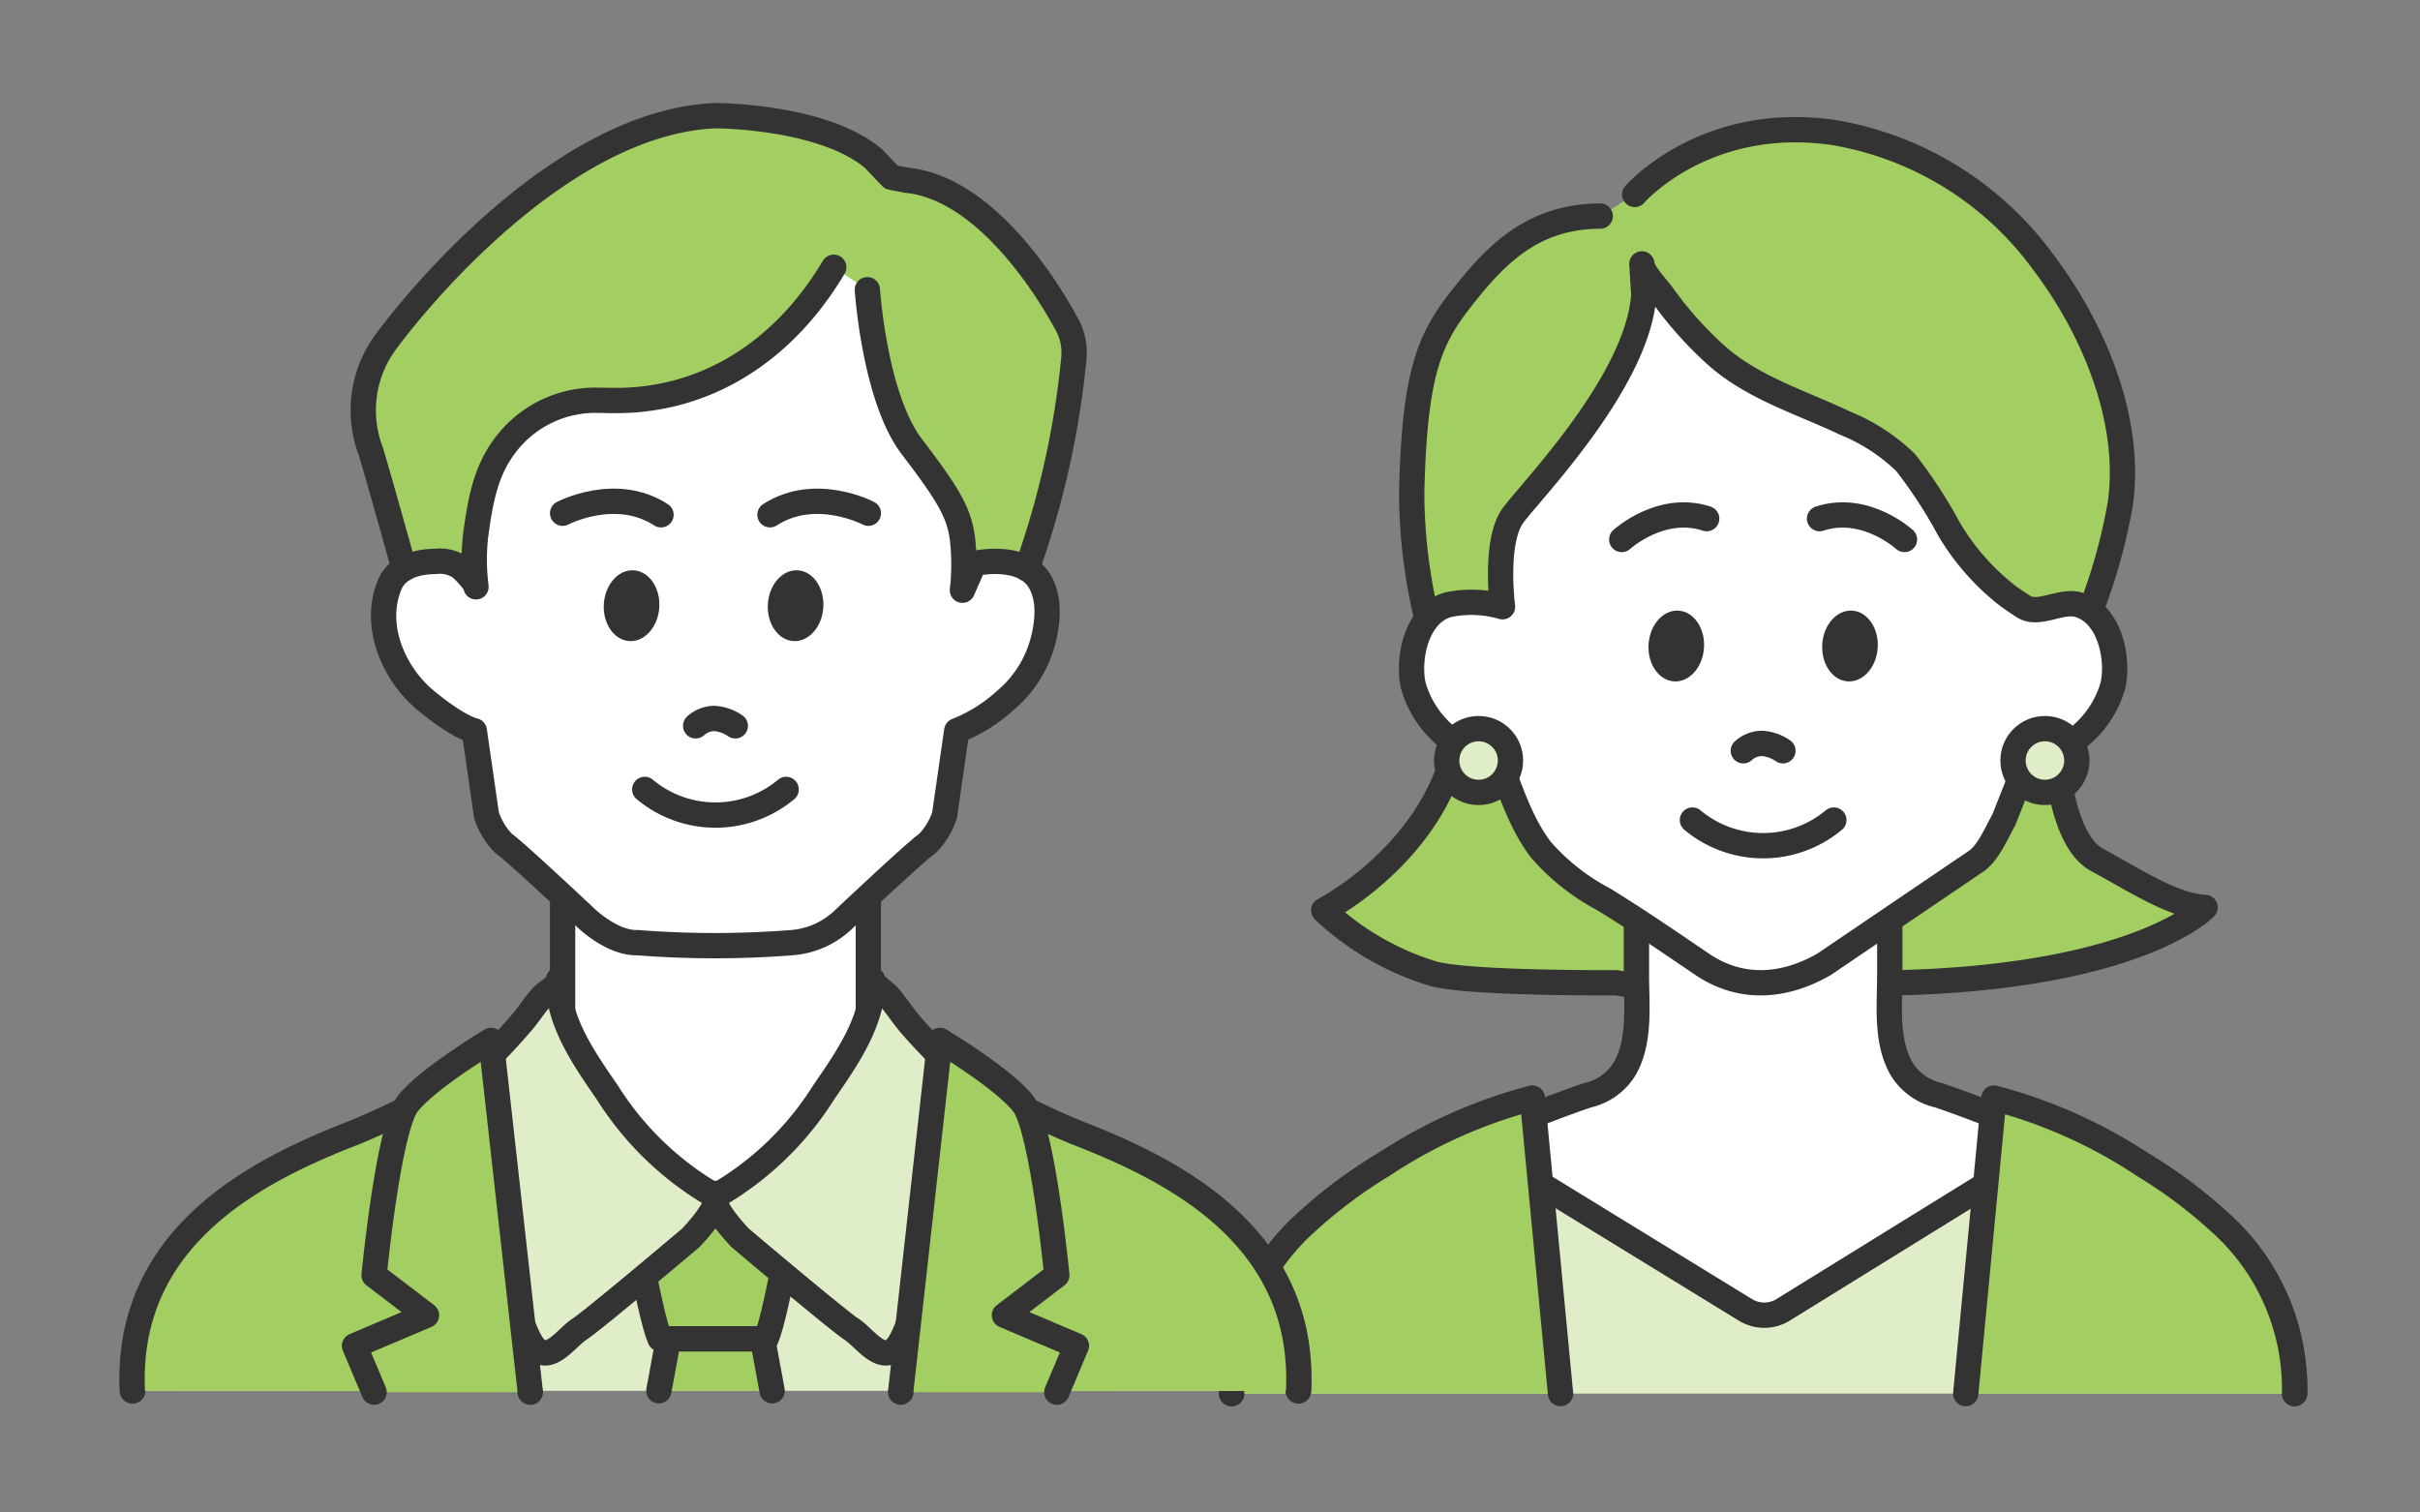
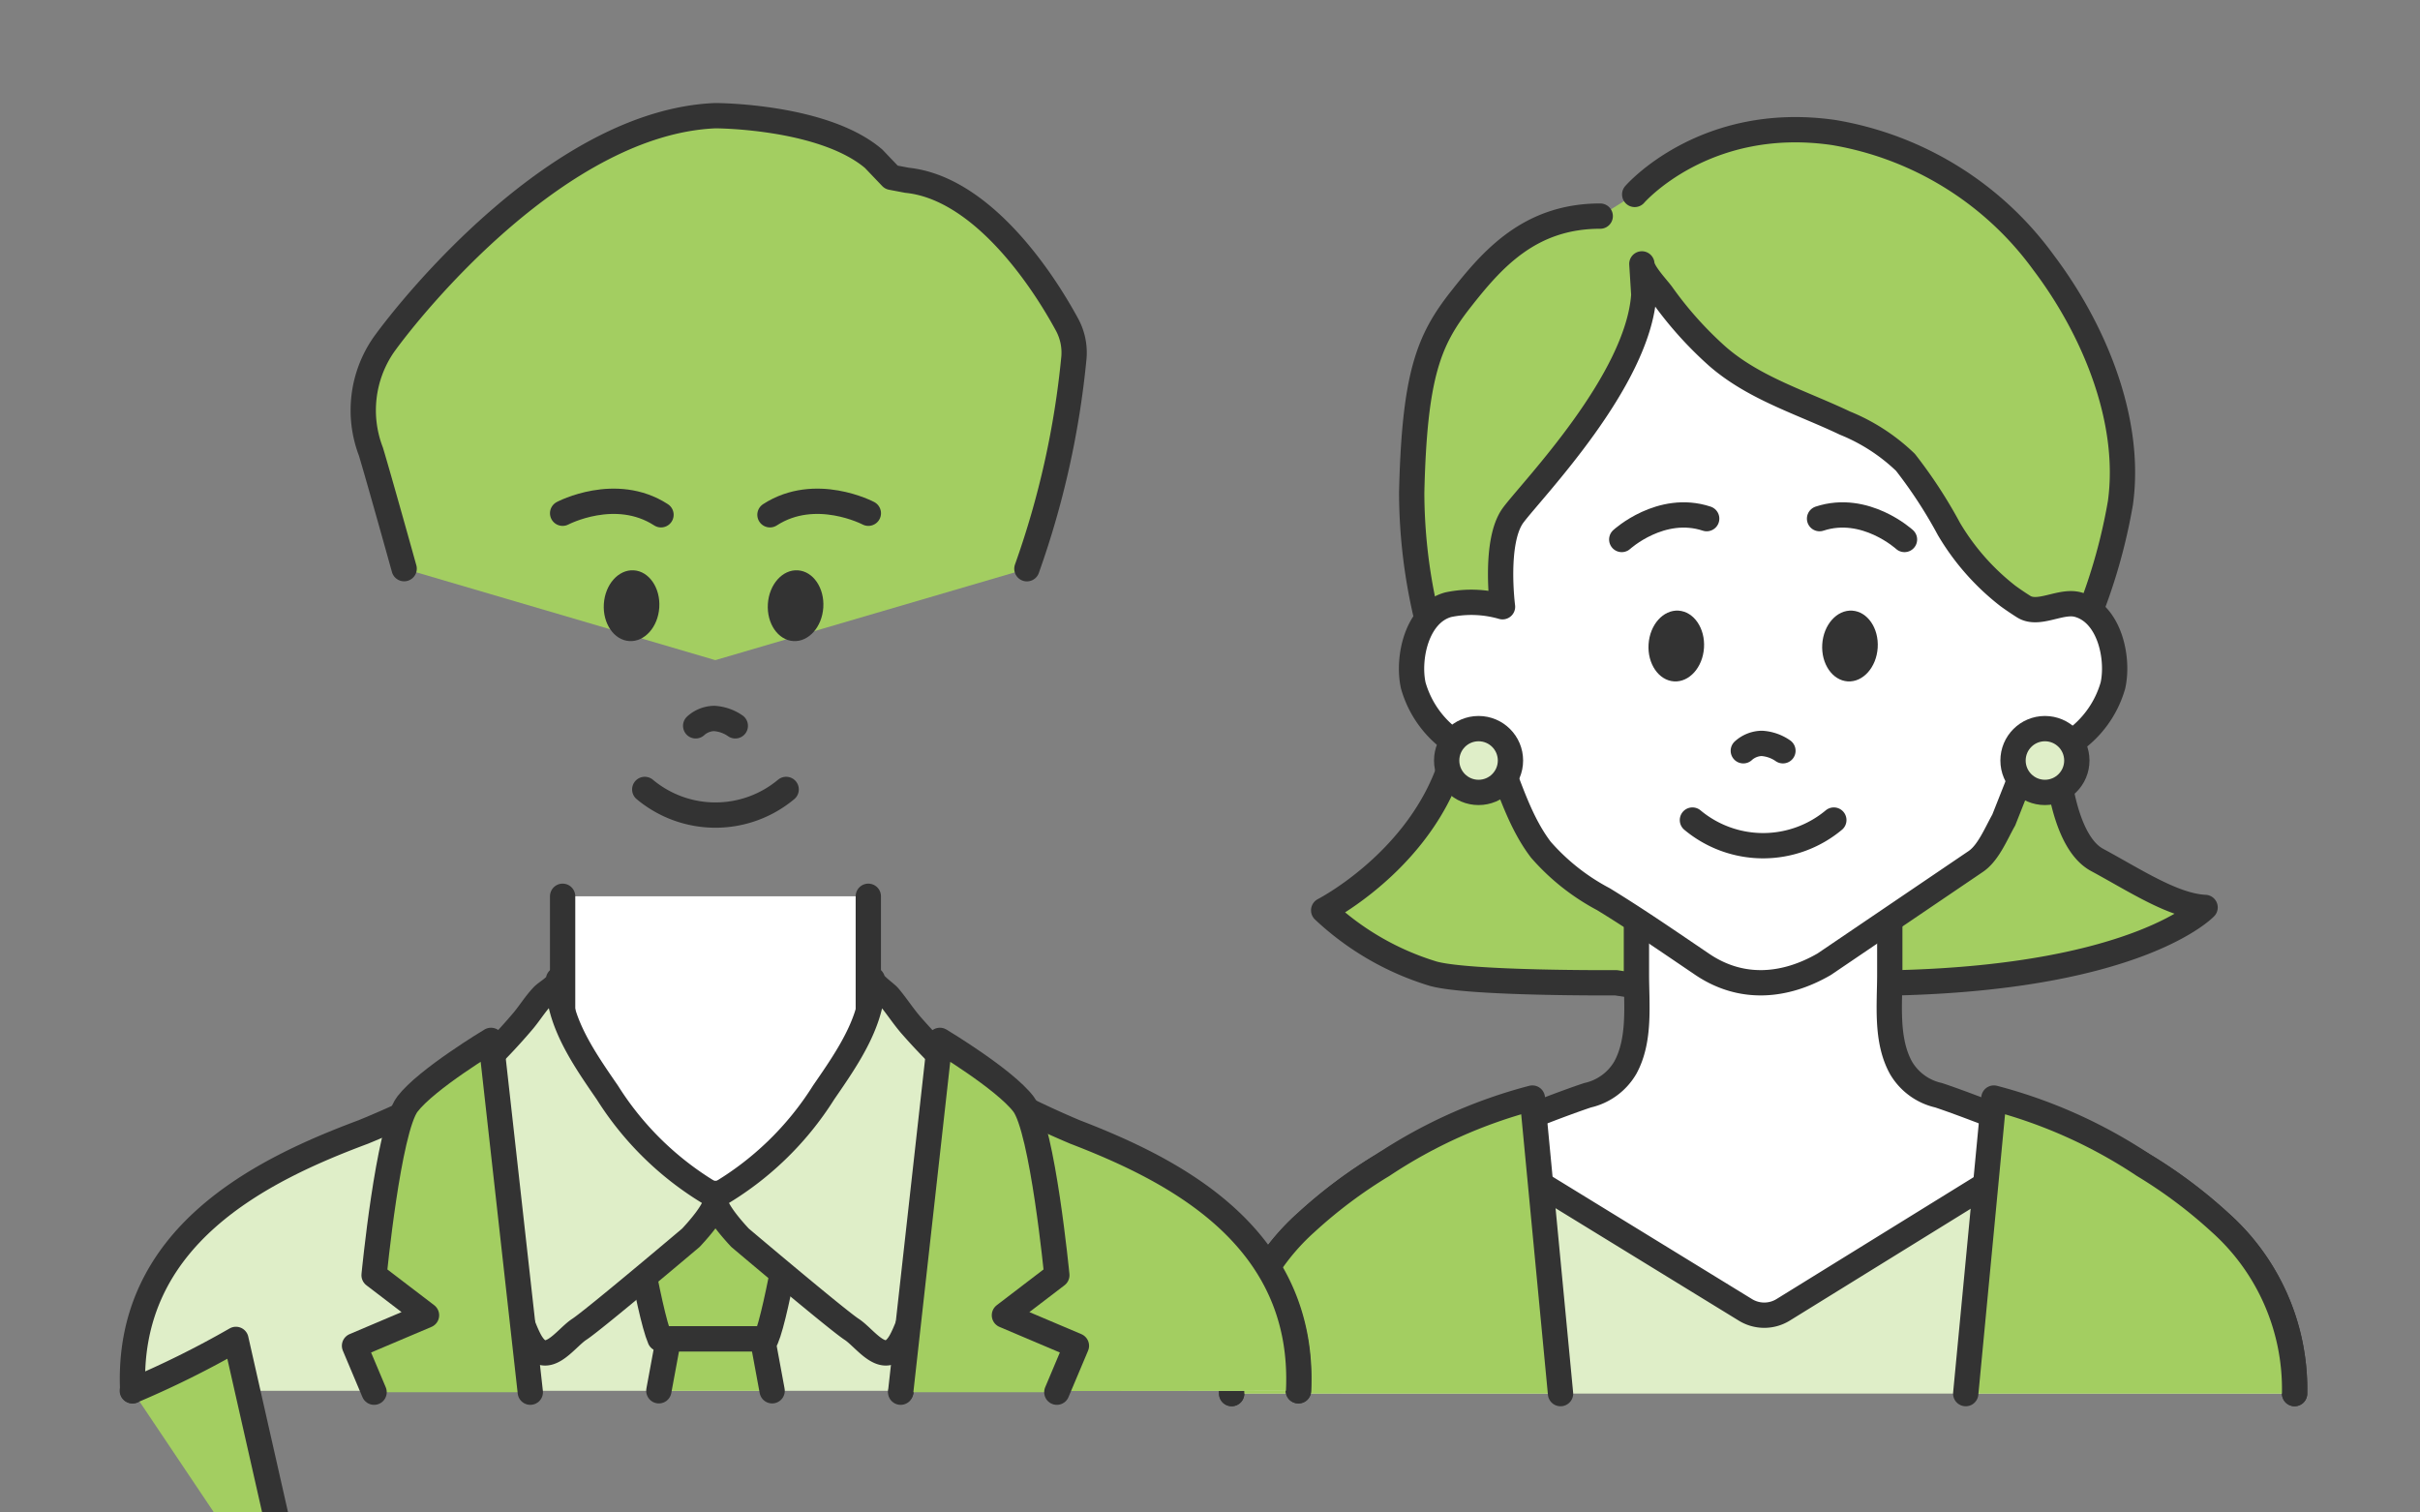
<svg xmlns="http://www.w3.org/2000/svg" width="176" height="110" viewBox="0 0 176 110">
  <rect x="0" y="0" width="176" height="110" fill="#808080" stroke="none" />
  <g id="グループ_24889" data-name="グループ 24889" transform="translate(-213.338 -342.461)">
    <rect id="長方形_7155" data-name="長方形 7155" width="176" height="110" transform="translate(213.338 342.461)" fill="none" />
    <g id="グループ_24876" data-name="グループ 24876" transform="translate(302.905 351.891)">
      <path id="パス_902" data-name="パス 902" d="M226.22,784.417s5.079-5.866,14.481-4.5a23.723,23.723,0,0,1,15.26,9.465c3.608,4.772,6.423,11.406,5.583,17.471a40.7,40.7,0,0,1-2.176,7.841l-2.5,10.192s.255,6.463,2.978,7.93,5.552,3.352,7.856,3.457c0,0-4.735,5.025-22.311,5.479l-9.83,1.644-10.7-1.644s-10.684.073-13.3-.661a20.163,20.163,0,0,1-7.961-4.608s9.218-4.714,9.951-14.141a39.437,39.437,0,0,1-3.55-16.236c.2-8.59,1.246-11.1,3.55-14.037s5.029-6.075,10.161-6.075" transform="translate(-196.899 -779.707)" fill="#a3ce61" stroke="#333" stroke-linecap="round" stroke-linejoin="round" stroke-width="1.84" />
      <path id="パス_903" data-name="パス 903" d="M229.514,869.348H211.1l.517-15.665s7.652-3.205,11.1-4.348a4.253,4.253,0,0,0,2.736-2c1.111-2.023.811-4.6.811-6.811v-5.713H244.69v5.713c0,2.216-.3,4.788.812,6.811a4.249,4.249,0,0,0,2.735,2c3.447,1.142,11.1,4.348,11.1,4.348l.517,15.665H229.514Z" transform="translate(-196.818 -779.111)" fill="#fff" stroke="#333" stroke-linecap="round" stroke-linejoin="round" stroke-width="1.84" />
      <path id="パス_904" data-name="パス 904" d="M254.44,814.292c1.087.686,2.687-.486,3.942-.149,2.294.616,2.987,3.869,2.551,5.873a7.441,7.441,0,0,1-6.181,5.344l-1.763,4.455c-.544.952-1.107,2.381-2.032,3.009L239.931,840.3c-2.862,1.655-6.028,1.934-8.88,0-2.372-1.607-4.732-3.236-7.177-4.732a15.874,15.874,0,0,1-4.549-3.6c-1.478-1.942-2.209-4.361-3.1-6.6a7.44,7.44,0,0,1-6.18-5.344c-.437-2,.257-5.257,2.55-5.873a8.166,8.166,0,0,1,3.942.149s-.624-4.785.782-6.667,9.071-9.758,9.494-16.017l-.142-2.25c.04.632,1.117,1.74,1.467,2.222a26.863,26.863,0,0,0,4.016,4.489c2.675,2.338,6.13,3.363,9.28,4.864a13.808,13.808,0,0,1,4.408,2.858,34.057,34.057,0,0,1,3.16,4.843,17.33,17.33,0,0,0,4.294,4.875Q253.855,813.923,254.44,814.292Z" transform="translate(-196.83 -779.603)" fill="#fff" stroke="#333" stroke-linecap="round" stroke-linejoin="round" stroke-width="1.84" />
      <ellipse id="楕円形_82" data-name="楕円形 82" cx="2.578" cy="2.02" rx="2.578" ry="2.02" transform="translate(42.797 39.998) rotate(-86.362)" fill="#333" />
      <ellipse id="楕円形_83" data-name="楕円形 83" cx="2.578" cy="2.02" rx="2.578" ry="2.02" transform="translate(30.165 39.998) rotate(-86.362)" fill="#333" />
      <path id="パス_905" data-name="パス 905" d="M230.131,829.382a8.024,8.024,0,0,0,10.283,0" transform="translate(-196.612 -779.17)" fill="none" stroke="#333" stroke-linecap="round" stroke-linejoin="round" stroke-width="1.84" />
      <path id="パス_906" data-name="パス 906" d="M225.045,809.213s2.852-2.612,6.178-1.516" transform="translate(-196.667 -779.407)" fill="none" stroke="#333" stroke-linecap="round" stroke-linejoin="round" stroke-width="1.84" />
      <path id="パス_907" data-name="パス 907" d="M245.455,809.213s-2.852-2.612-6.178-1.516" transform="translate(-196.513 -779.407)" fill="none" stroke="#333" stroke-linecap="round" stroke-linejoin="round" stroke-width="1.84" />
      <path id="パス_908" data-name="パス 908" d="M233.792,824.4a2.054,2.054,0,0,1,1.34-.536,3.013,3.013,0,0,1,1.54.536" transform="translate(-196.572 -779.229)" fill="none" stroke="#333" stroke-linecap="round" stroke-linejoin="round" stroke-width="1.84" />
      <circle id="楕円形_84" data-name="楕円形 84" cx="2.32" cy="2.32" r="2.32" transform="translate(15.645 43.561)" fill="#dfeec8" stroke="#333" stroke-linecap="round" stroke-linejoin="round" stroke-width="1.84" />
      <circle id="楕円形_85" data-name="楕円形 85" cx="2.32" cy="2.32" r="2.32" transform="translate(56.835 43.561)" fill="#dfeec8" stroke="#333" stroke-linecap="round" stroke-linejoin="round" stroke-width="1.84" />
      <path id="パス_909" data-name="パス 909" d="M274.283,870.85a16.233,16.233,0,0,0-5.426-12.448,35.077,35.077,0,0,0-5.551-4.157c-.6-.377-4.894-2.681-5.263-2.442L237.09,864.757a2.617,2.617,0,0,1-2.745.005L213.22,851.8c-.369-.239-4.666,2.065-5.263,2.442a35.075,35.075,0,0,0-5.551,4.157,16.237,16.237,0,0,0-5.426,12.448" transform="translate(-196.971 -778.927)" fill="#dfeec8" stroke="#333" stroke-linecap="round" stroke-linejoin="round" stroke-width="1.84" />
      <path id="パス_910" data-name="パス 910" d="M196.979,870.876a16.237,16.237,0,0,1,5.426-12.448,35.064,35.064,0,0,1,5.551-4.157,36.158,36.158,0,0,1,10.892-4.888l2.049,21.494" transform="translate(-196.971 -778.953)" fill="#a3ce61" stroke="#333" stroke-linecap="round" stroke-linejoin="round" stroke-width="1.84" />
      <path id="パス_911" data-name="パス 911" d="M273.711,870.876a16.234,16.234,0,0,0-5.426-12.448,35.069,35.069,0,0,0-5.551-4.157,36.16,36.16,0,0,0-10.892-4.888l-2.048,21.494" transform="translate(-196.399 -778.953)" fill="#a3ce61" stroke="#333" stroke-linecap="round" stroke-linejoin="round" stroke-width="1.84" />
    </g>
    <g id="グループ_24883" data-name="グループ 24883" transform="translate(222.942 350.88)">
      <g id="グループ_24882" data-name="グループ 24882" transform="translate(0.029 0)">
        <path id="パス_933" data-name="パス 933" d="M192.359,870.888c.534-11.281-9.431-16.083-16.774-18.826a72.331,72.331,0,0,1-7.769-3.737l-18.077,8.2-17.6-8.2a72.275,72.275,0,0,1-7.768,3.737c-7.344,2.742-17.307,7.545-16.774,18.826" transform="translate(-107.577 -778.157)" fill="#dfeec8" stroke="#333" stroke-linecap="round" stroke-linejoin="round" stroke-width="1.84" />
        <path id="パス_934" data-name="パス 934" d="M160.759,835.065v21.608H138.527V835.065" transform="translate(-107.242 -778.3)" fill="#fff" stroke="#333" stroke-linecap="round" stroke-linejoin="round" stroke-width="1.84" />
        <path id="パス_935" data-name="パス 935" d="M127.156,811.852s-1.87-6.715-2.418-8.516a8.377,8.377,0,0,1,.921-7.751c2.133-2.975,12.847-16.206,24.127-16.677,0,0,7.835,0,11.514,3.131l1.291,1.351,1.136.216c5.106.517,9.434,6.432,11.64,10.5a4.263,4.263,0,0,1,.5,2.4,63.892,63.892,0,0,1-3.419,15.352L149.786,818.5Z" transform="translate(-107.397 -778.908)" fill="#a3ce61" />
-         <path id="パス_936" data-name="パス 936" d="M158.382,789.808c-3.512,5.917-9.126,9.785-16.1,9.69-.34,0-.678-.014-1.018-.015a8.194,8.194,0,0,0-6.54,2.977c-1.652,1.985-2.036,4.308-2.376,6.788a15.5,15.5,0,0,0,.018,3.8c-.024-.335-.86-1.18-1.129-1.405a2.6,2.6,0,0,0-1.8-.442c-1.292.006-2.794.375-3.344,1.684-1.243,2.957.263,6.48,2.613,8.422,2.441,2.018,3.537,2.211,3.537,2.211l.884,6.129a5.213,5.213,0,0,0,1.263,2.081c.7.443,6,5.431,6,5.431s1.894,1.832,3.726,1.769a71.982,71.982,0,0,0,11.213,0,6.1,6.1,0,0,0,3.852-1.767s5.3-4.989,6-5.431a5.219,5.219,0,0,0,1.264-2.081l.883-6.129a11.505,11.505,0,0,0,3.537-2.211,8.425,8.425,0,0,0,2.757-4.4c.366-1.413.5-3.263-.42-4.5-1-1.337-3.12-1.345-4.609-1.056l-.849,1.944a16.673,16.673,0,0,0,0-3.743c-.242-1.871-.966-3.14-3.682-6.7s-3.233-11.411-3.233-11.411" transform="translate(-107.381 -778.79)" fill="#fff" stroke="#333" stroke-linecap="round" stroke-linejoin="round" stroke-width="1.84" />
        <ellipse id="楕円形_90" data-name="楕円形 90" cx="2.578" cy="2.02" rx="2.578" ry="2.02" transform="translate(46.048 38.077) rotate(-86.362)" fill="#333" />
        <path id="パス_937" data-name="パス 937" d="M153.689,870.686l-.7-3.783H146.15l-.7,3.783" transform="translate(-107.167 -777.956)" fill="#a3ce61" stroke="#333" stroke-linecap="round" stroke-linejoin="round" stroke-width="1.84" />
        <ellipse id="楕円形_91" data-name="楕円形 91" cx="2.578" cy="2.02" rx="2.578" ry="2.02" transform="translate(34.119 38.077) rotate(-86.362)" fill="#333" />
        <path id="パス_938" data-name="パス 938" d="M148.1,822.808a2.049,2.049,0,0,1,1.339-.536,3.014,3.014,0,0,1,1.542.536" transform="translate(-107.138 -778.439)" fill="none" stroke="#333" stroke-linecap="round" stroke-linejoin="round" stroke-width="1.84" />
        <path id="パス_939" data-name="パス 939" d="M144.437,827.378a8.02,8.02,0,0,0,10.283,0" transform="translate(-107.178 -778.383)" fill="none" stroke="#333" stroke-linecap="round" stroke-linejoin="round" stroke-width="1.84" />
        <path id="パス_940" data-name="パス 940" d="M160.6,807.516s-3.847-2.03-7.156.112" transform="translate(-107.08 -778.608)" fill="none" stroke="#333" stroke-linecap="round" stroke-linejoin="round" stroke-width="1.84" />
        <path id="パス_941" data-name="パス 941" d="M138.527,807.516s3.847-2.03,7.155.112" transform="translate(-107.242 -778.608)" fill="none" stroke="#333" stroke-linecap="round" stroke-linejoin="round" stroke-width="1.84" />
        <path id="パス_942" data-name="パス 942" d="M172.448,811.852a63.892,63.892,0,0,0,3.419-15.352,4.263,4.263,0,0,0-.5-2.4c-2.206-4.063-6.534-9.978-11.64-10.5l-1.136-.216-1.291-1.351c-3.679-3.131-11.514-3.131-11.514-3.131-11.281.47-21.995,13.7-24.127,16.677a8.377,8.377,0,0,0-.921,7.751c.548,1.8,2.418,8.516,2.418,8.516" transform="translate(-107.397 -778.908)" fill="none" stroke="#333" stroke-linecap="round" stroke-linejoin="round" stroke-width="1.84" />
        <path id="パス_943" data-name="パス 943" d="M155.533,856.153s-1.418,8.9-2.261,10.866h-7.72c-.843-1.968-2.261-10.866-2.261-10.866" transform="translate(-107.19 -778.072)" fill="#a3ce61" stroke="#333" stroke-linecap="round" stroke-linejoin="round" stroke-width="1.84" />
        <path id="パス_944" data-name="パス 944" d="M138.488,842.9c.525,2.289,2.046,4.452,3.369,6.376a22.5,22.5,0,0,0,7.748,7.476s.909.3-1.671,3.08c0,0-7.049,5.963-8.114,6.658s-2.449,2.981-3.62.8-3.726-11.329-4.045-13.913c-.212-1.715-.425-3.344-.543-4.245a1.447,1.447,0,0,1,.453-1.252,42.515,42.515,0,0,0,3.677-3.831c.486-.584.894-1.253,1.419-1.8.3-.314,1.124-.722,1.141-1.19A7.067,7.067,0,0,0,138.488,842.9Z" transform="translate(-107.317 -778.235)" fill="#dfeec8" stroke="#333" stroke-linecap="round" stroke-linejoin="round" stroke-width="1.84" />
        <path id="パス_945" data-name="パス 945" d="M160.754,842.9c-.525,2.289-2.045,4.452-3.369,6.376a22.481,22.481,0,0,1-7.748,7.476s-.908.3,1.671,3.08c0,0,7.05,5.963,8.115,6.658s2.448,2.981,3.62.8,3.726-11.329,4.045-13.913c.212-1.715.424-3.344.543-4.245a1.447,1.447,0,0,0-.453-1.252,43.394,43.394,0,0,1-3.467-3.542c-.562-.659-1.028-1.386-1.584-2.045-.23-.273-1.175-.89-1.188-1.238A7.024,7.024,0,0,1,160.754,842.9Z" transform="translate(-107.123 -778.235)" fill="#dfeec8" stroke="#333" stroke-linecap="round" stroke-linejoin="round" stroke-width="1.84" />
      </g>
-       <path id="パス_946" data-name="パス 946" d="M107.568,870.888c-.518-11.281,9.146-16.083,16.268-18.826a69.215,69.215,0,0,0,7.534-3.737l5.115,22.591" transform="translate(-107.548 -778.157)" fill="#a3ce61" stroke="#333" stroke-linecap="round" stroke-linejoin="round" stroke-width="1.84" />
+       <path id="パス_946" data-name="パス 946" d="M107.568,870.888a69.215,69.215,0,0,0,7.534-3.737l5.115,22.591" transform="translate(-107.548 -778.157)" fill="#a3ce61" stroke="#333" stroke-linecap="round" stroke-linejoin="round" stroke-width="1.84" />
      <path id="パス_947" data-name="パス 947" d="M191.789,870.888c.518-11.281-9.146-16.083-16.267-18.826a69.27,69.27,0,0,1-7.535-3.737l-5.114,22.591" transform="translate(-106.949 -778.157)" fill="#a3ce61" stroke="#333" stroke-linecap="round" stroke-linejoin="round" stroke-width="1.84" />
      <path id="パス_948" data-name="パス 948" d="M136.338,871.021l-2.857-25.587s-4.691,2.81-6.082,4.638-2.422,12.441-2.422,12.441l3.813,2.912-5.236,2.22,1.423,3.376" transform="translate(-107.375 -778.188)" fill="#a3ce61" stroke="#333" stroke-linecap="round" stroke-linejoin="round" stroke-width="1.84" />
      <path id="パス_949" data-name="パス 949" d="M162.847,871.021l2.856-25.587s4.692,2.81,6.082,4.638,2.422,12.441,2.422,12.441l-3.812,2.912,5.236,2.22-1.424,3.376" transform="translate(-106.95 -778.188)" fill="#a3ce61" stroke="#333" stroke-linecap="round" stroke-linejoin="round" stroke-width="1.84" />
      <path id="パス_950" data-name="パス 950" d="M127.377,849.382" transform="translate(-107.334 -778.145)" fill="#a3ce61" stroke="#333" stroke-linecap="round" stroke-linejoin="round" stroke-width="1.84" />
    </g>
  </g>
</svg>